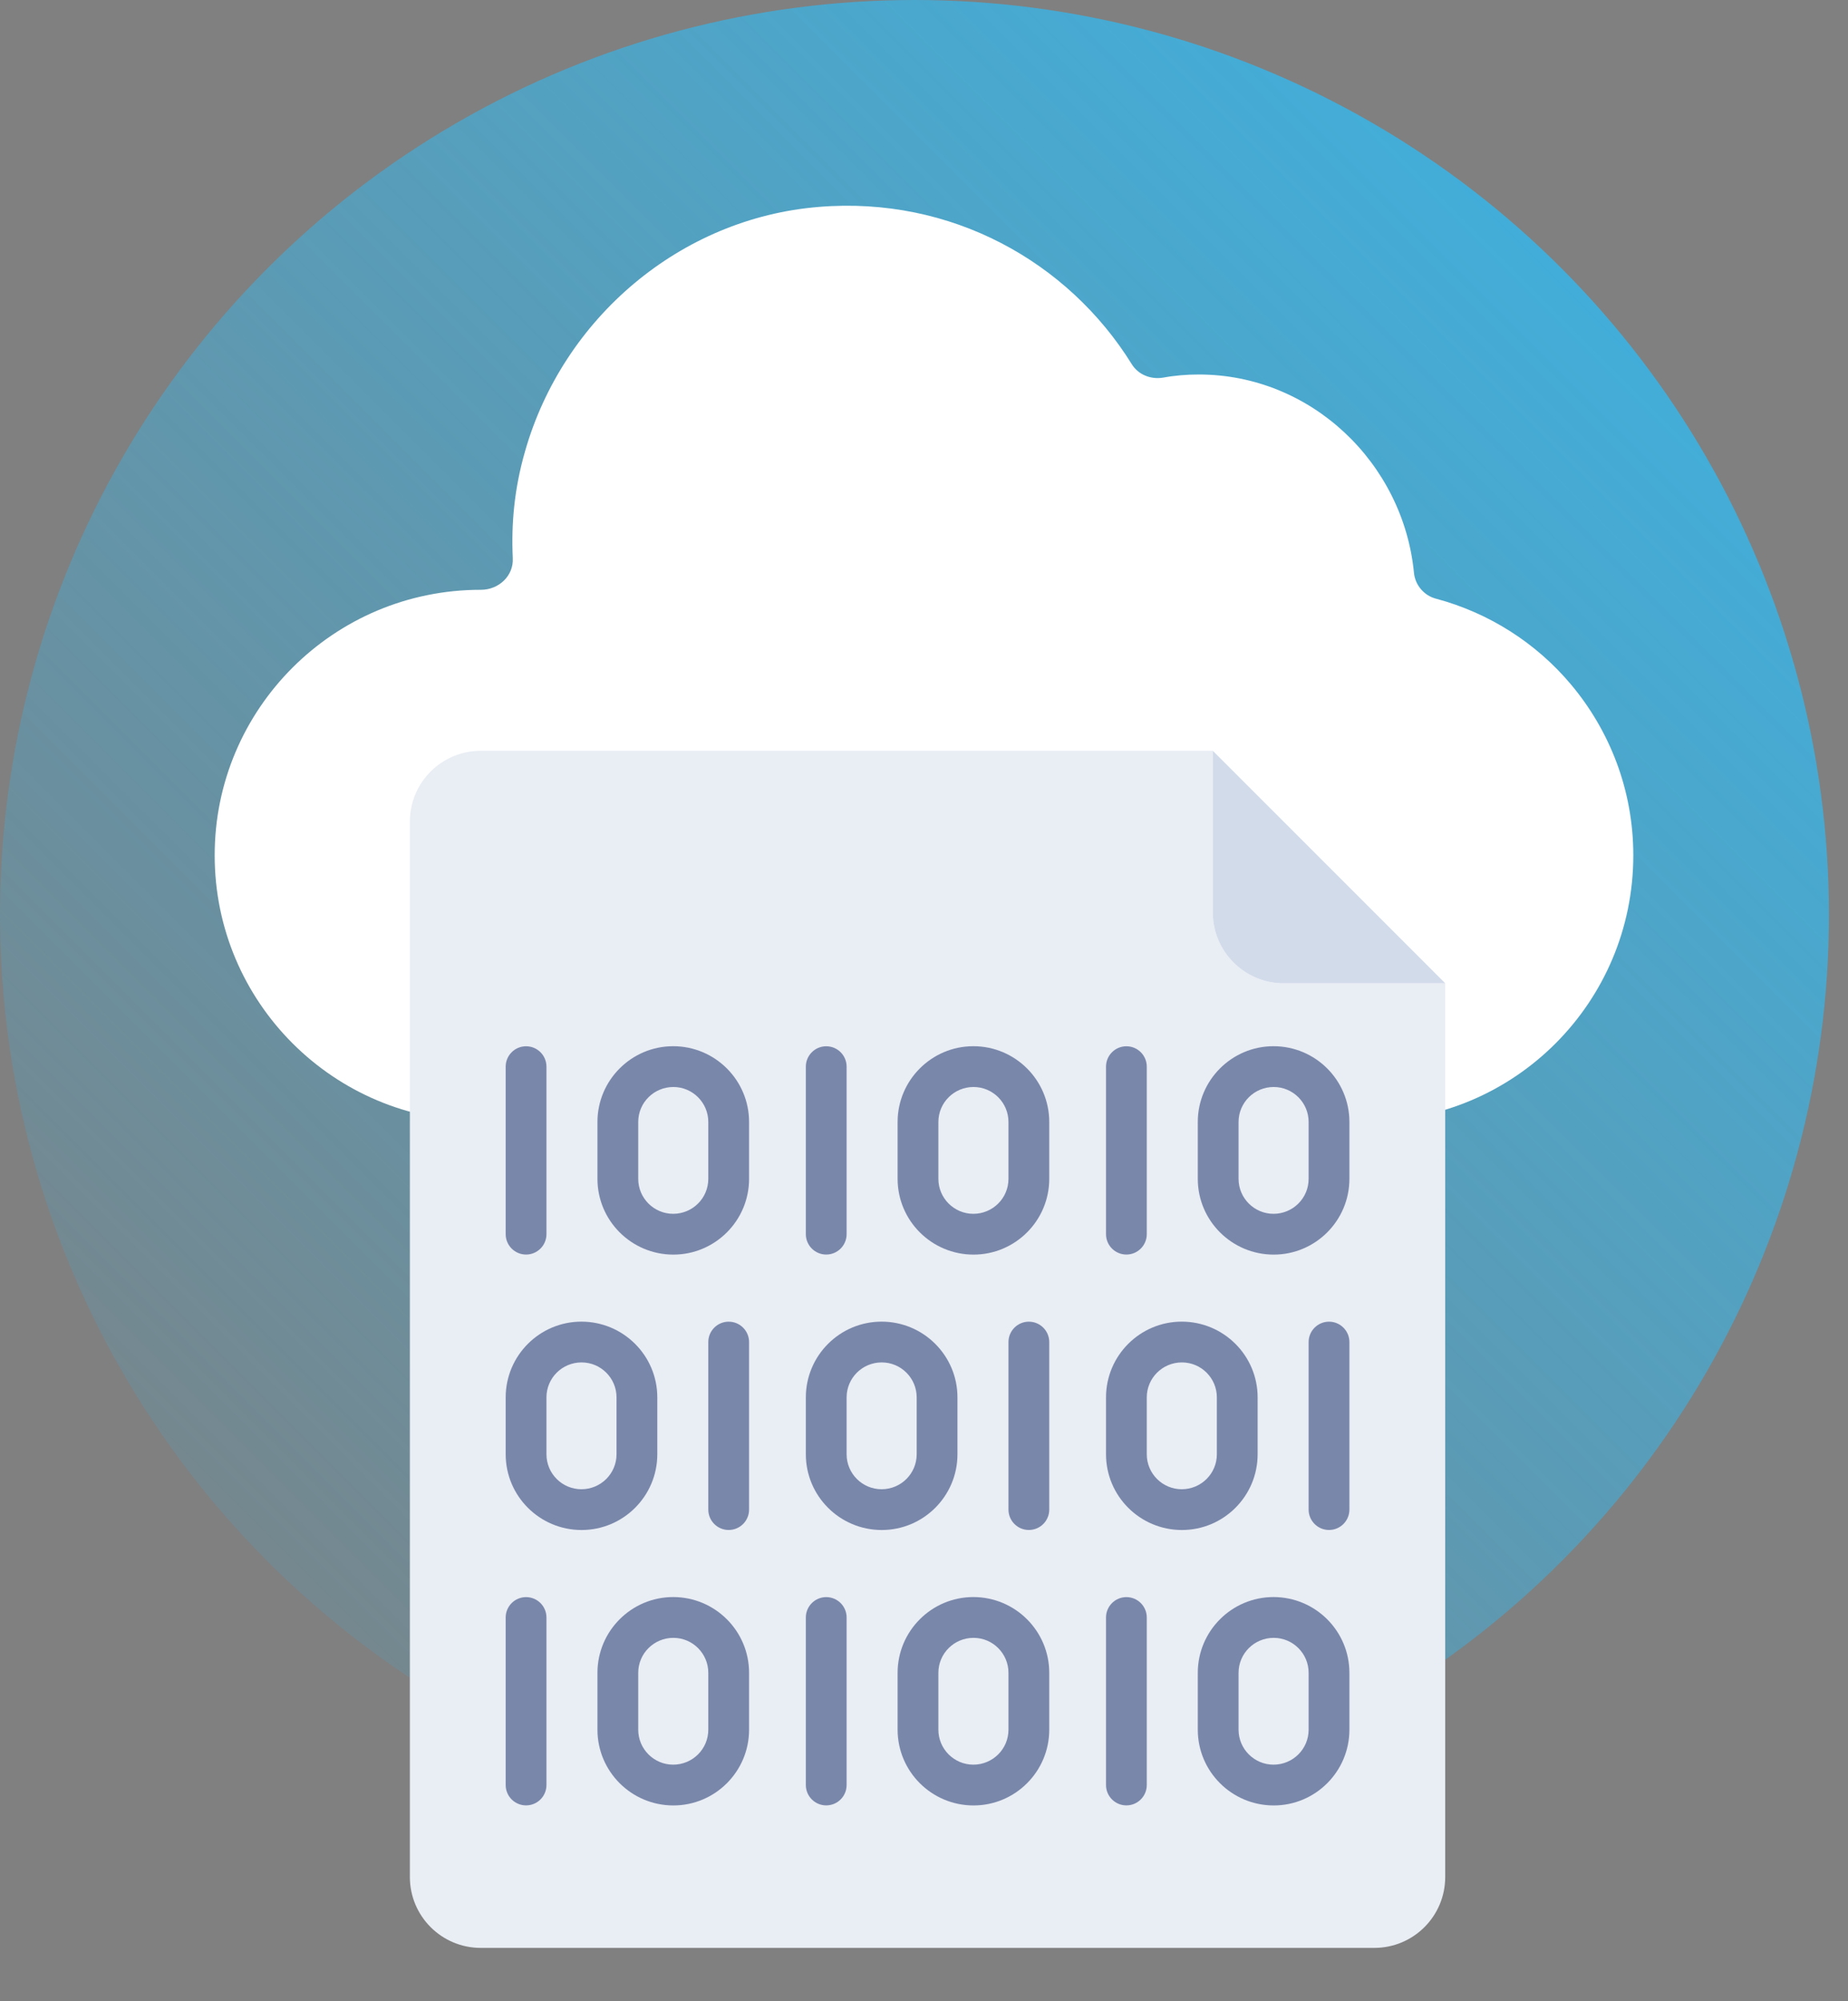
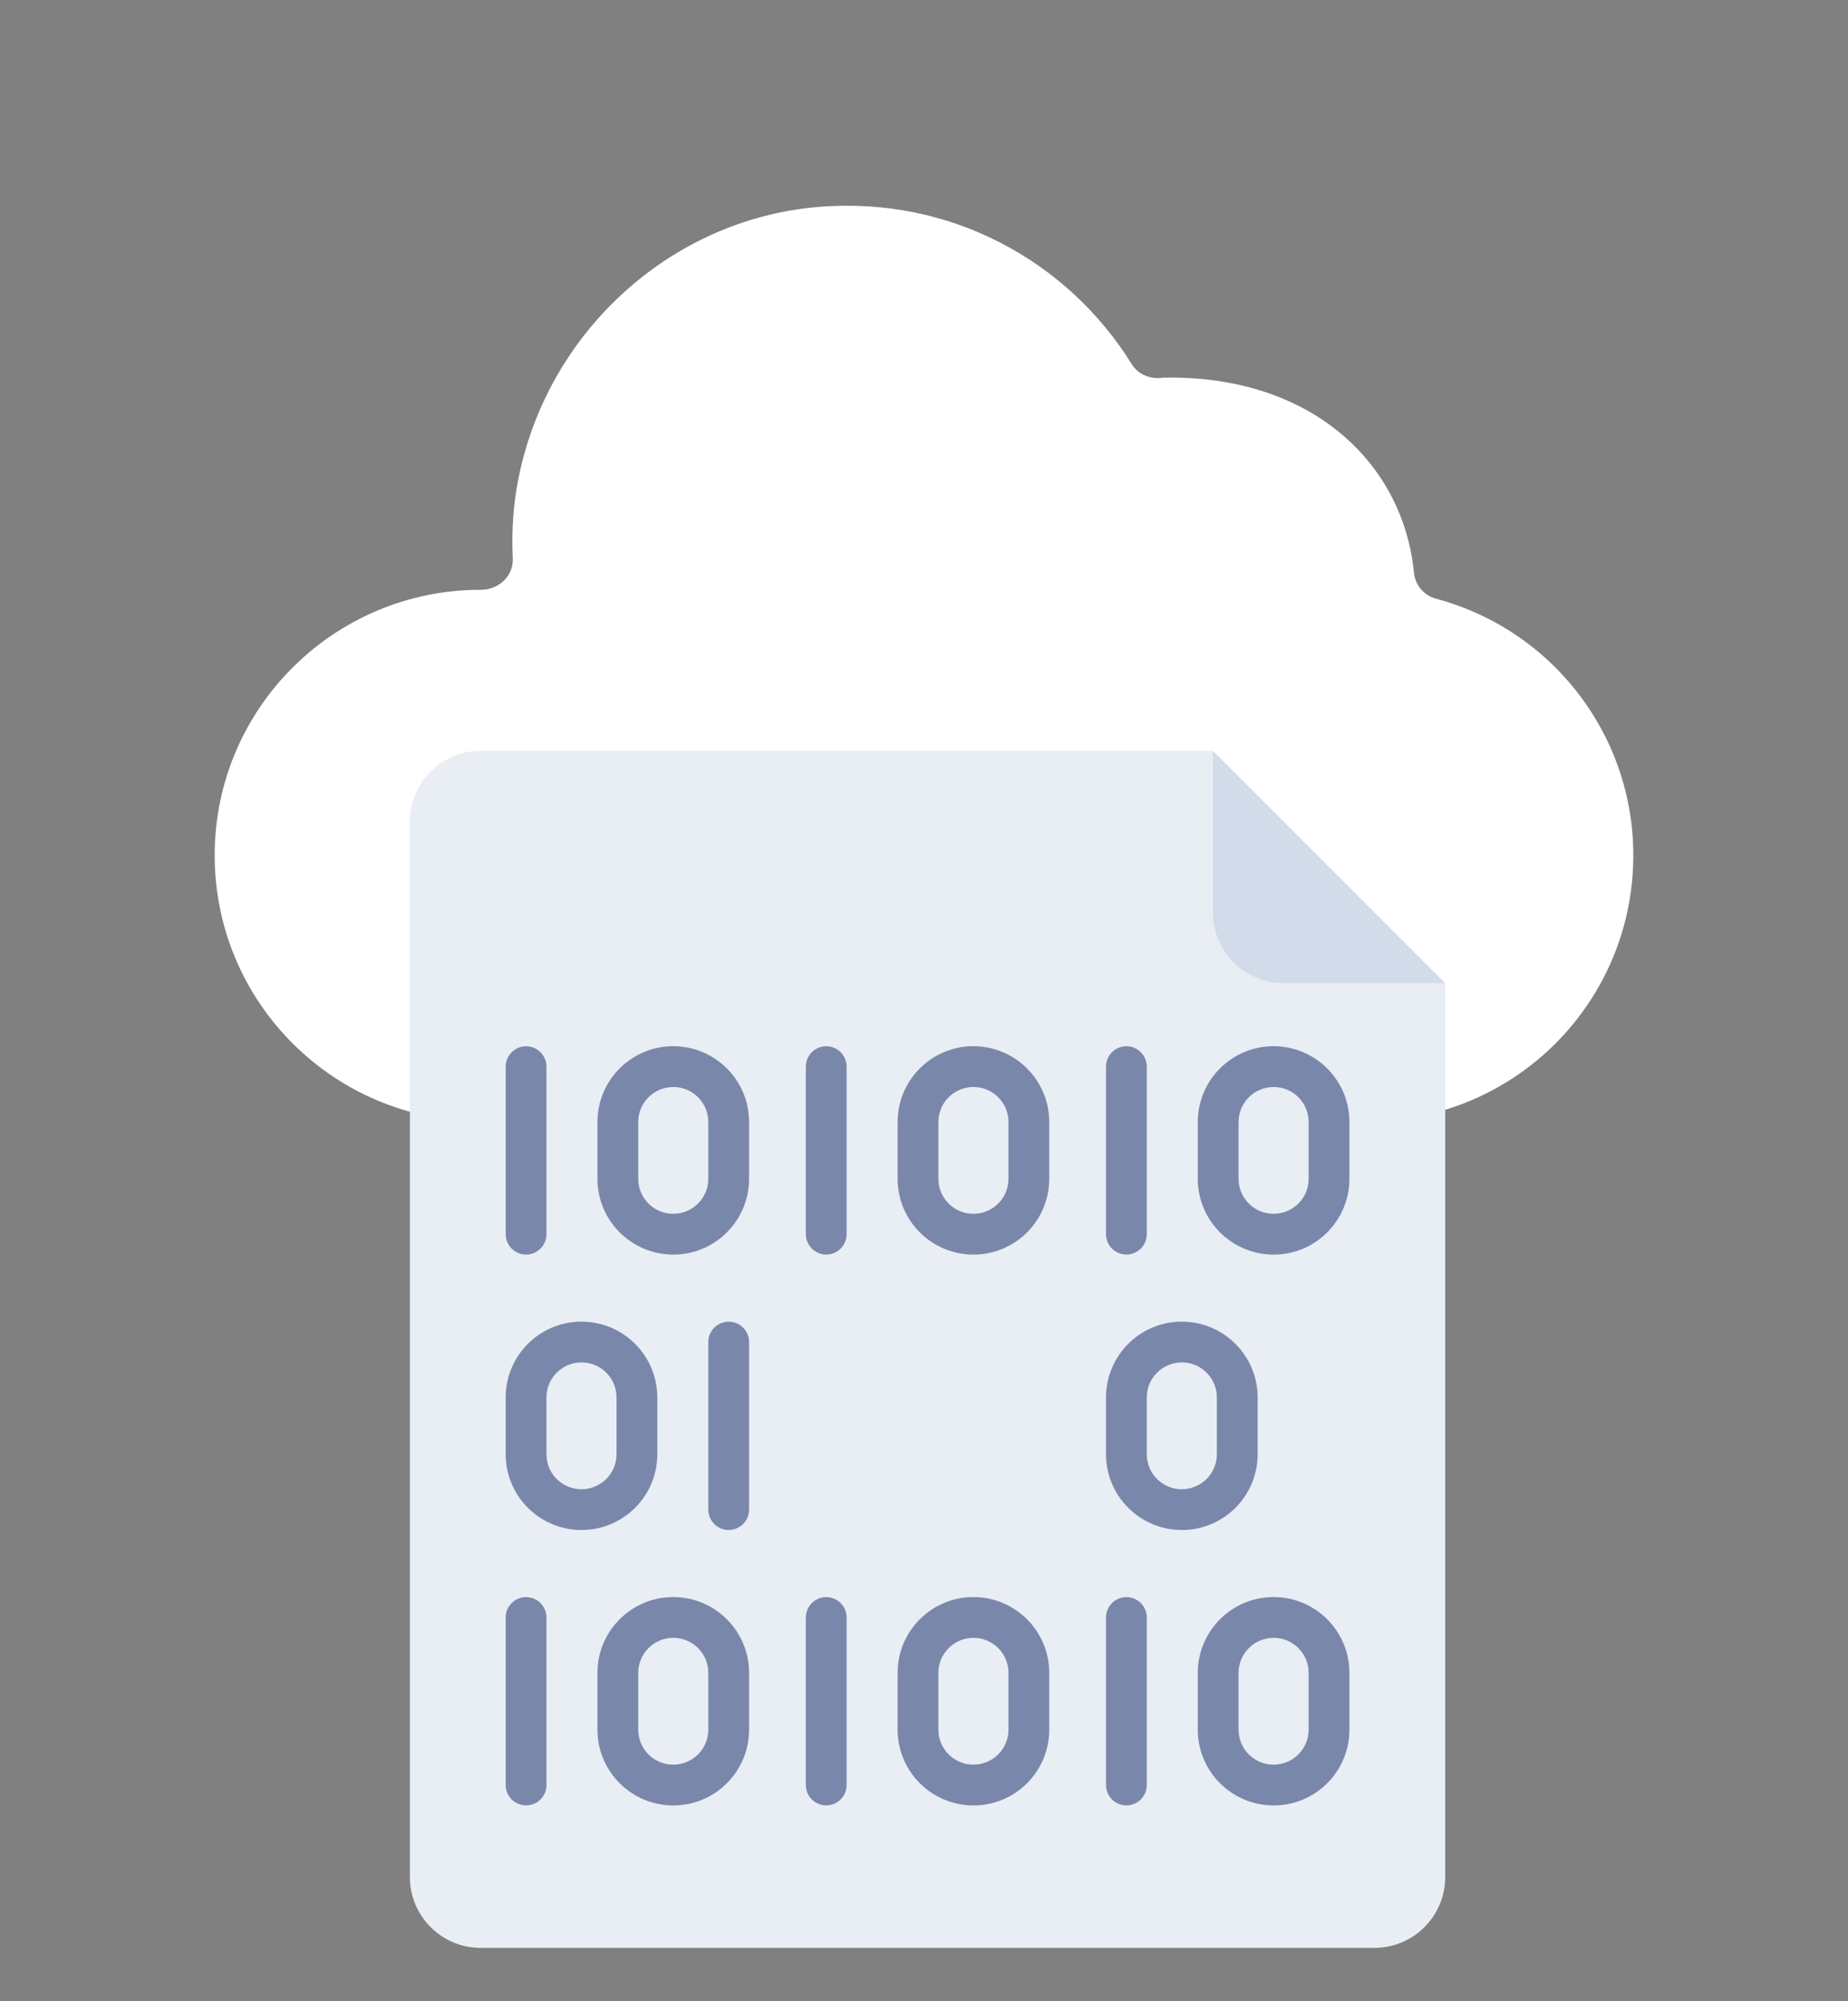
<svg xmlns="http://www.w3.org/2000/svg" width="97" height="105" viewBox="0 0 97 105" fill="none">
  <rect x="0" y="0" width="97" height="105" fill="#808080" stroke="none" />
-   <circle cx="48" cy="48" r="48" fill="url(#paint0_linear_140_2)" />
-   <path d="M85.731 44.878C85.731 52.588 79.499 58.83 71.8 58.83H25.221C17.521 58.83 11.268 52.588 11.268 44.878C11.268 37.189 17.521 30.947 25.221 30.947H25.241C26.182 30.947 26.967 30.213 26.915 29.283C26.833 27.505 26.988 25.666 27.556 23.692C29.551 16.684 35.721 11.444 42.986 10.856C49.921 10.287 56.07 13.729 59.408 19.113C59.749 19.661 60.4 19.919 61.041 19.816C61.651 19.702 62.281 19.65 62.922 19.65C68.823 19.65 73.66 24.301 74.218 30.058C74.28 30.699 74.745 31.246 75.365 31.411C78.166 32.156 80.636 33.747 82.445 35.897C84.491 38.326 85.731 41.457 85.731 44.878Z" fill="white" />
+   <path d="M85.731 44.878C85.731 52.588 79.499 58.83 71.8 58.83H25.221C17.521 58.83 11.268 52.588 11.268 44.878C11.268 37.189 17.521 30.947 25.221 30.947H25.241C26.182 30.947 26.967 30.213 26.915 29.283C26.833 27.505 26.988 25.666 27.556 23.692C29.551 16.684 35.721 11.444 42.986 10.856C49.921 10.287 56.07 13.729 59.408 19.113C59.749 19.661 60.4 19.919 61.041 19.816C68.823 19.65 73.66 24.301 74.218 30.058C74.28 30.699 74.745 31.246 75.365 31.411C78.166 32.156 80.636 33.747 82.445 35.897C84.491 38.326 85.731 41.457 85.731 44.878Z" fill="white" />
  <path d="M75.858 51.592V98.487C75.858 100.541 74.193 102.206 72.139 102.206H25.233C23.179 102.206 21.514 100.541 21.514 98.487V43.113C21.514 41.059 23.179 39.395 25.233 39.395H63.66V47.873C63.66 49.927 65.326 51.592 67.379 51.592H75.858Z" fill="#E9EDF4" />
  <path d="M63.66 39.395V47.873C63.66 49.927 65.326 51.592 67.379 51.592H75.858L63.66 39.395Z" fill="#D2DBEA" />
  <path d="M27.613 65.826C27.022 65.826 26.543 65.347 26.543 64.757V55.968C26.543 55.377 27.022 54.898 27.613 54.898C28.204 54.898 28.683 55.377 28.683 55.968V64.757C28.683 65.347 28.204 65.826 27.613 65.826Z" fill="#0A2361" fill-opacity="0.5" />
  <path d="M35.344 65.829C33.143 65.829 31.36 64.046 31.36 61.855V58.869C31.36 56.678 33.143 54.895 35.334 54.895C37.536 54.895 39.318 56.678 39.318 58.869V61.855C39.318 64.046 37.536 65.829 35.344 65.829ZM35.344 57.035C34.322 57.035 33.5 57.858 33.5 58.869V61.855C33.5 62.866 34.322 63.689 35.334 63.689C36.356 63.689 37.178 62.866 37.178 61.855V58.869C37.178 57.858 36.356 57.035 35.344 57.035Z" fill="#0A2361" fill-opacity="0.5" />
  <path d="M43.368 65.826C42.778 65.826 42.298 65.347 42.298 64.757V55.968C42.298 55.377 42.778 54.898 43.368 54.898C43.959 54.898 44.438 55.377 44.438 55.968V64.757C44.438 65.347 43.959 65.826 43.368 65.826Z" fill="#0A2361" fill-opacity="0.5" />
  <path d="M51.1 65.829C48.899 65.829 47.115 64.046 47.115 61.855V58.869C47.115 56.678 48.899 54.895 51.09 54.895C53.291 54.895 55.074 56.678 55.074 58.869V61.855C55.074 64.046 53.291 65.829 51.1 65.829ZM51.1 57.035C50.078 57.035 49.255 57.858 49.255 58.869V61.855C49.255 62.866 50.078 63.689 51.09 63.689C52.111 63.689 52.934 62.866 52.934 61.855V58.869C52.934 57.858 52.111 57.035 51.1 57.035Z" fill="#0A2361" fill-opacity="0.5" />
  <path d="M59.123 65.826C58.533 65.826 58.054 65.347 58.054 64.757V55.968C58.054 55.377 58.533 54.898 59.123 54.898C59.714 54.898 60.193 55.377 60.193 55.968V64.757C60.193 65.347 59.714 65.826 59.123 65.826Z" fill="#0A2361" fill-opacity="0.5" />
  <path d="M66.856 65.829C64.654 65.829 62.871 64.046 62.871 61.855V58.869C62.871 56.678 64.654 54.895 66.845 54.895C69.047 54.895 70.829 56.678 70.829 58.869V61.855C70.829 64.046 69.047 65.829 66.856 65.829ZM66.856 57.035C65.834 57.035 65.011 57.858 65.011 58.869V61.855C65.011 62.866 65.834 63.689 66.845 63.689C67.867 63.689 68.689 62.866 68.689 61.855V58.869C68.689 57.858 67.867 57.035 66.856 57.035Z" fill="#0A2361" fill-opacity="0.5" />
-   <path d="M69.759 80.278C69.169 80.278 68.689 79.799 68.689 79.208V70.419C68.689 69.828 69.169 69.349 69.759 69.349C70.35 69.349 70.829 69.828 70.829 70.419V79.208C70.829 79.799 70.35 80.278 69.759 80.278Z" fill="#0A2361" fill-opacity="0.5" />
  <path d="M62.038 80.28C59.837 80.28 58.054 78.498 58.054 76.306V73.321C58.054 71.129 59.837 69.347 62.028 69.347C64.229 69.347 66.012 71.129 66.012 73.321V76.306C66.012 78.498 64.229 80.28 62.038 80.28ZM62.038 71.486C61.017 71.486 60.193 72.309 60.193 73.321V76.306C60.193 77.318 61.017 78.141 62.028 78.141C63.049 78.141 63.872 77.318 63.872 76.306V73.321C63.872 72.309 63.049 71.486 62.038 71.486Z" fill="#0A2361" fill-opacity="0.5" />
-   <path d="M54.004 80.278C53.413 80.278 52.934 79.799 52.934 79.208V70.419C52.934 69.828 53.413 69.349 54.004 69.349C54.595 69.349 55.074 69.828 55.074 70.419V79.208C55.074 79.799 54.595 80.278 54.004 80.278Z" fill="#0A2361" fill-opacity="0.5" />
-   <path d="M46.282 80.28C44.081 80.28 42.298 78.498 42.298 76.306V73.321C42.298 71.129 44.081 69.347 46.273 69.347C48.474 69.347 50.256 71.129 50.256 73.321V76.306C50.256 78.498 48.474 80.28 46.282 80.28ZM46.282 71.486C45.261 71.486 44.438 72.309 44.438 73.321V76.306C44.438 77.318 45.261 78.141 46.273 78.141C47.294 78.141 48.116 77.318 48.116 76.306V73.321C48.116 72.309 47.294 71.486 46.282 71.486Z" fill="#0A2361" fill-opacity="0.5" />
  <path d="M38.248 80.278C37.657 80.278 37.178 79.799 37.178 79.208V70.419C37.178 69.828 37.657 69.349 38.248 69.349C38.839 69.349 39.318 69.828 39.318 70.419V79.208C39.318 79.799 38.839 80.278 38.248 80.278Z" fill="#0A2361" fill-opacity="0.5" />
  <path d="M30.526 80.28C28.326 80.28 26.543 78.498 26.543 76.306V73.321C26.543 71.129 28.326 69.347 30.517 69.347C32.718 69.347 34.501 71.129 34.501 73.321V76.306C34.501 78.498 32.718 80.28 30.526 80.28ZM30.526 71.486C29.505 71.486 28.683 72.309 28.683 73.321V76.306C28.683 77.318 29.505 78.141 30.517 78.141C31.538 78.141 32.361 77.318 32.361 76.306V73.321C32.361 72.309 31.538 71.486 30.526 71.486Z" fill="#0A2361" fill-opacity="0.5" />
  <path d="M27.613 94.729C27.022 94.729 26.543 94.251 26.543 93.659V84.871C26.543 84.28 27.022 83.801 27.613 83.801C28.204 83.801 28.683 84.28 28.683 84.871V93.659C28.683 94.251 28.204 94.729 27.613 94.729Z" fill="#0A2361" fill-opacity="0.5" />
  <path d="M35.344 94.732C33.143 94.732 31.36 92.949 31.36 90.758V87.772C31.36 85.581 33.143 83.798 35.334 83.798C37.536 83.798 39.318 85.581 39.318 87.772V90.758C39.318 92.949 37.536 94.732 35.344 94.732ZM35.344 85.938C34.322 85.938 33.5 86.761 33.5 87.772V90.758C33.5 91.769 34.322 92.592 35.334 92.592C36.356 92.592 37.178 91.769 37.178 90.758V87.772C37.178 86.761 36.356 85.938 35.344 85.938Z" fill="#0A2361" fill-opacity="0.5" />
  <path d="M43.368 94.729C42.778 94.729 42.298 94.251 42.298 93.659V84.871C42.298 84.28 42.778 83.801 43.368 83.801C43.959 83.801 44.438 84.28 44.438 84.871V93.659C44.438 94.251 43.959 94.729 43.368 94.729Z" fill="#0A2361" fill-opacity="0.5" />
  <path d="M51.1 94.732C48.899 94.732 47.115 92.949 47.115 90.758V87.772C47.115 85.581 48.899 83.798 51.09 83.798C53.291 83.798 55.074 85.581 55.074 87.772V90.758C55.074 92.949 53.291 94.732 51.1 94.732ZM51.1 85.938C50.078 85.938 49.255 86.761 49.255 87.772V90.758C49.255 91.769 50.078 92.592 51.09 92.592C52.111 92.592 52.934 91.769 52.934 90.758V87.772C52.934 86.761 52.111 85.938 51.1 85.938Z" fill="#0A2361" fill-opacity="0.5" />
  <path d="M59.123 94.729C58.533 94.729 58.054 94.251 58.054 93.659V84.871C58.054 84.28 58.533 83.801 59.123 83.801C59.714 83.801 60.193 84.28 60.193 84.871V93.659C60.193 94.251 59.714 94.729 59.123 94.729Z" fill="#0A2361" fill-opacity="0.5" />
  <path d="M66.856 94.732C64.654 94.732 62.871 92.949 62.871 90.758V87.772C62.871 85.581 64.654 83.798 66.845 83.798C69.047 83.798 70.829 85.581 70.829 87.772V90.758C70.829 92.949 69.047 94.732 66.856 94.732ZM66.856 85.938C65.834 85.938 65.011 86.761 65.011 87.772V90.758C65.011 91.769 65.834 92.592 66.845 92.592C67.867 92.592 68.689 91.769 68.689 90.758V87.772C68.689 86.761 67.867 85.938 66.856 85.938Z" fill="#0A2361" fill-opacity="0.5" />
  <defs>
    <linearGradient id="paint0_linear_140_2" x1="96" y1="-5.72205e-06" x2="5.72205e-06" y2="96" gradientUnits="userSpaceOnUse">
      <stop stop-color="#2EBCF6" stop-opacity="0.88" />
      <stop offset="1" stop-color="#2EBCF6" stop-opacity="0" />
    </linearGradient>
  </defs>
</svg>